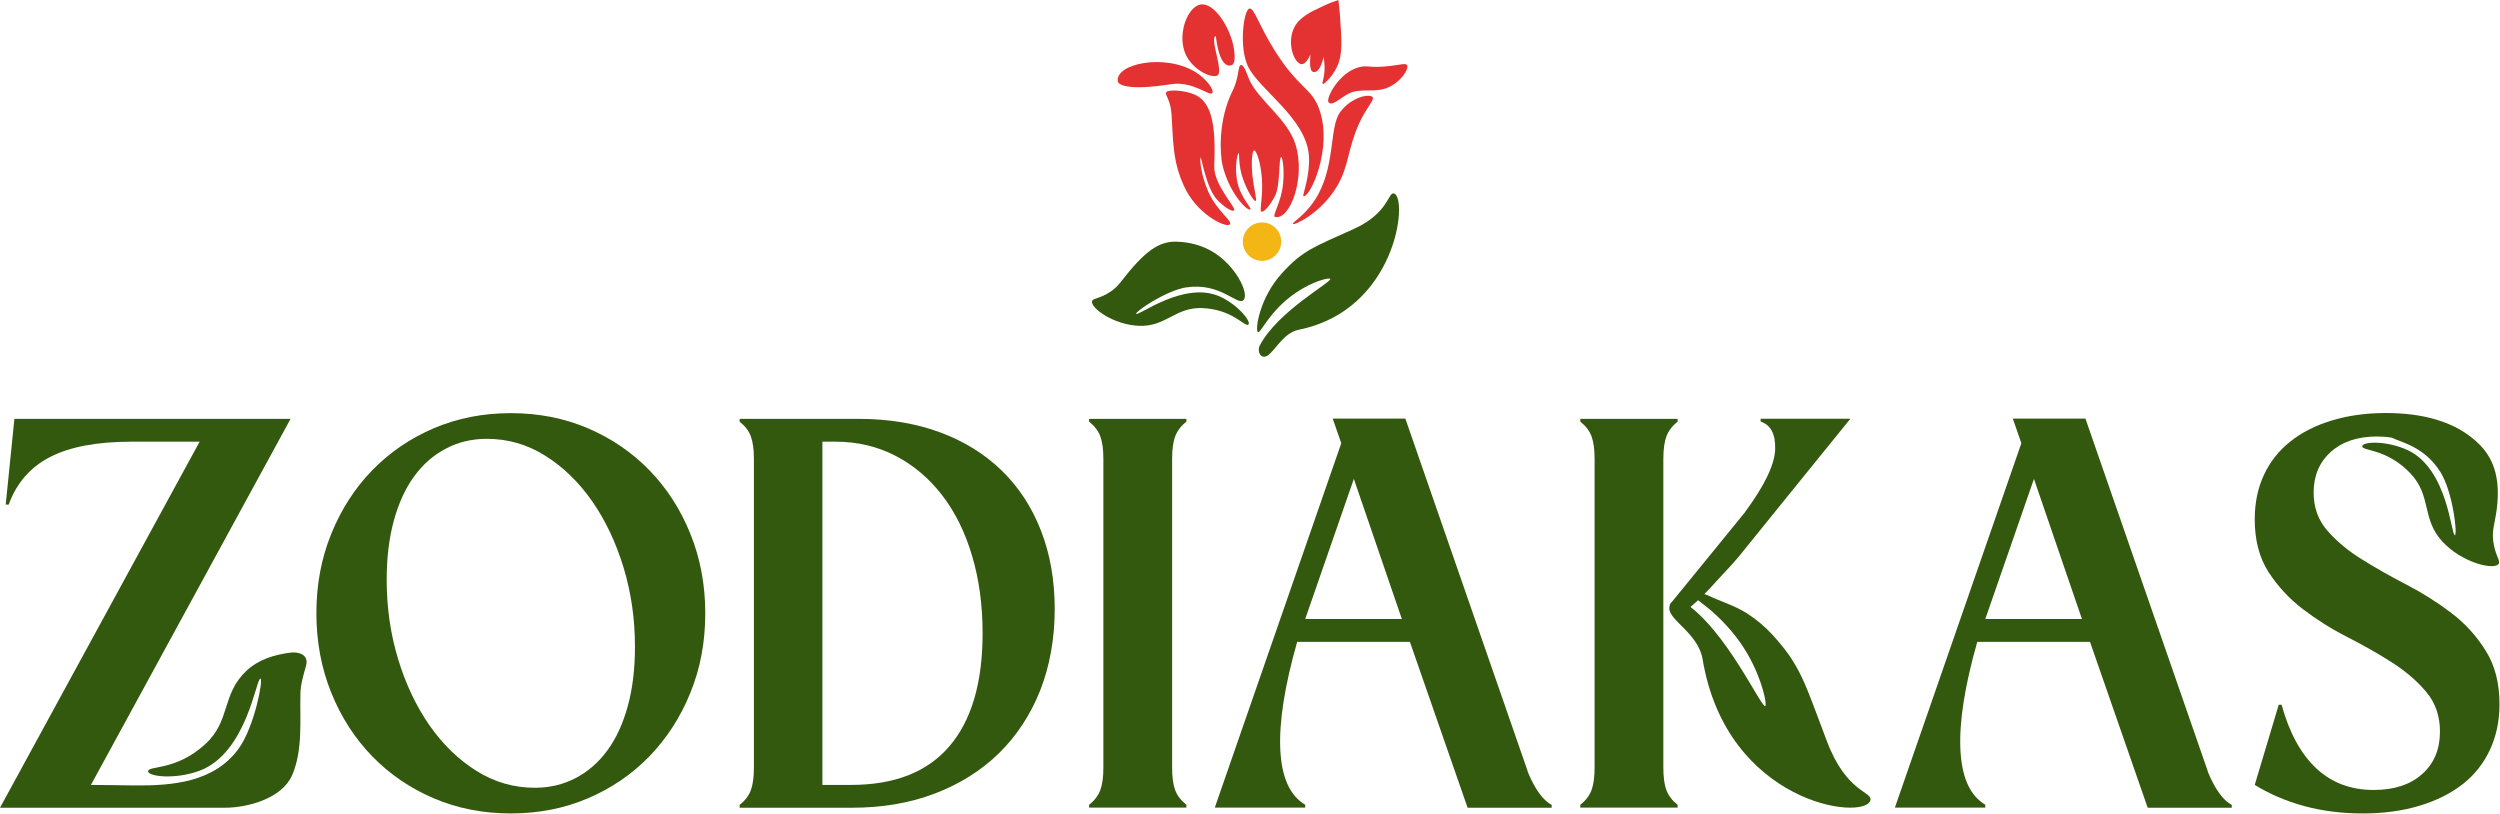
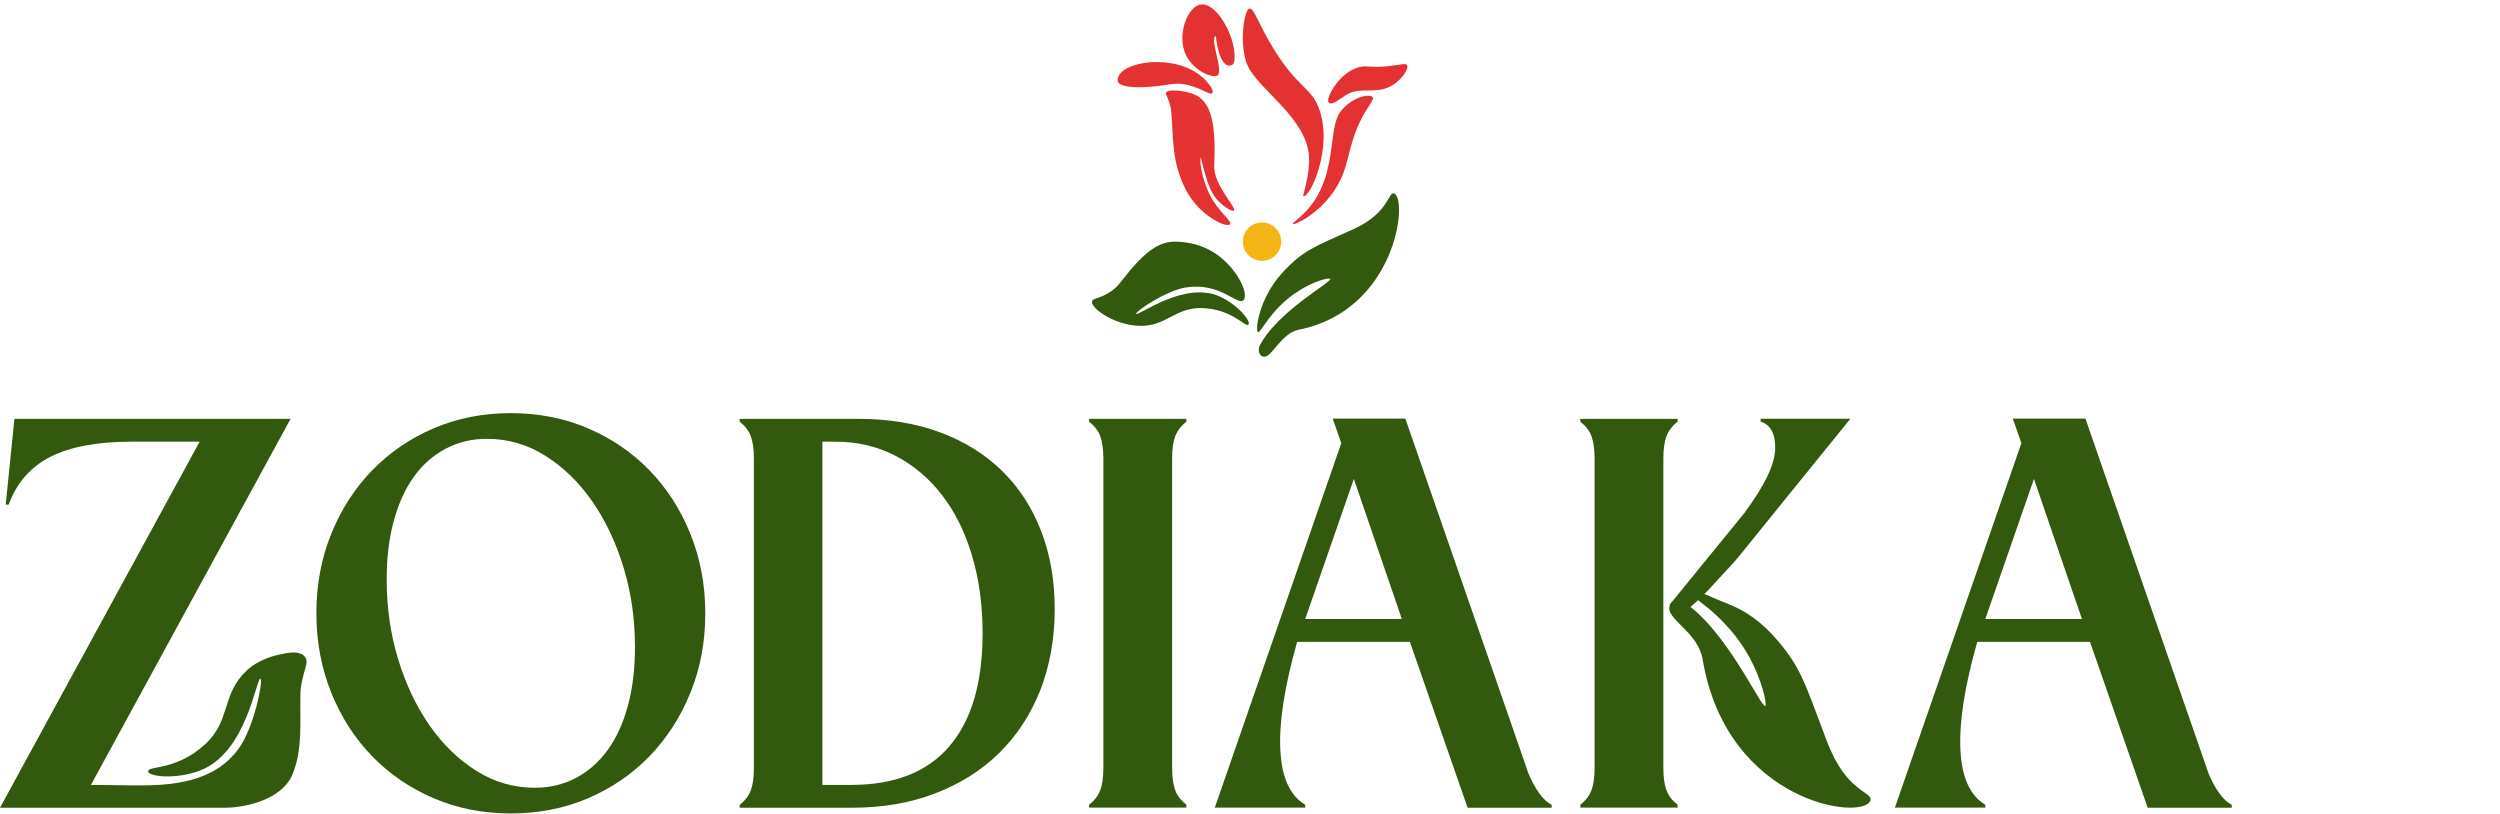
<svg xmlns="http://www.w3.org/2000/svg" width="1346" height="438" viewBox="0 0 1346 438" fill="none">
-   <path d="M699.712 34.151C696.011 32.266 693.078 22.348 696.779 14.876C699.573 9.219 705.439 6.495 713.052 2.933C716.055 1.536 718.709 0.629 720.594 0C720.874 2.305 721.153 4.749 721.363 7.263C722.34 21.86 723.108 29.262 719.686 36.316C718.569 38.621 716.613 41.764 712.912 45.046C712.493 45.395 711.864 45.046 712.004 44.487C712.493 42.741 712.982 40.507 713.122 37.992C713.261 35.059 712.982 32.545 712.563 30.659C712.563 31.148 710.677 39.599 707.115 38.761C704.392 38.132 705.649 30.52 705.509 29.332C705.02 30.101 702.925 35.827 699.712 34.291V34.151Z" fill="#E43232" />
  <path d="M715.223 54.894C713.896 52.799 720.81 39.041 731.705 36.178C736.454 34.92 737.361 36.806 748.117 35.549C754.332 34.851 756.847 33.873 757.545 35.06C758.802 37.086 754.053 44.349 747.069 47.212C739.666 50.215 732.333 47.072 725.768 50.564C721.438 52.869 716.899 57.618 715.153 54.894H715.223Z" fill="#E43232" />
  <path d="M655.302 40.717C651.95 42.323 640.985 37.085 637.772 27.796C634.141 17.46 639.518 3.702 646.293 2.445C653.766 1.048 662.565 15.155 664.311 26.05C664.521 27.517 665.568 33.942 663.264 34.99C661.518 35.828 656.559 36.177 654.604 19.416C650.972 20.393 659.213 38.831 655.302 40.786V40.717Z" fill="#E43232" />
  <path d="M652.72 50.075C653.837 48.26 649.228 42.254 643.78 38.901C627.229 28.565 600.41 34.292 601.807 43.79C602.017 45.257 605.928 49.167 630.651 45.326C642.104 43.511 651.463 52.031 652.65 50.145L652.72 50.075Z" fill="#E43232" />
  <path d="M661.864 121.031C659.28 122.358 644.125 115.235 637.281 99.8C632.043 88.067 631.694 80.036 630.786 62.087C630.367 53.358 626.945 51.262 627.922 49.656C628.9 48.05 638.259 48.539 643.636 51.123C652.855 55.592 654.601 68.582 653.763 89.464C653.344 99.172 665.426 111.673 664.518 113.14C663.47 114.746 657.813 110.276 655.299 107.552C649.363 101.057 646.919 84.785 646.43 84.785C646.011 84.785 646.011 92.886 650.55 103.222C655.369 114.187 664.588 119.495 661.864 120.962V121.031Z" fill="#E43232" />
  <path d="M701.673 105.594C701.184 105.315 705.374 94.56 704.746 84.154C703.489 63.831 678.416 48.746 672.061 36.035C666.893 25.769 669.547 5.306 672.69 4.607C675.204 4.049 677.509 13.128 686.099 26.886C699.019 47.698 706.143 47.069 710.333 58.942C717.875 80.313 704.816 107.271 701.743 105.525L701.673 105.594Z" fill="#E43232" />
  <path d="M696.083 120.474C695.594 119.845 702.229 116.284 707.816 107.833C719.339 90.373 715.428 68.653 721.504 60.413C727.58 52.172 737.218 50.356 738.964 52.241C740.291 53.638 735.612 57.898 731.701 66.558C725.345 80.736 726.463 89.186 719.688 100.57C711.168 114.747 696.921 121.452 696.153 120.544L696.083 120.474Z" fill="#E43232" />
  <path d="M679.471 140.445C685.179 140.445 689.807 135.817 689.807 130.109C689.807 124.4 685.179 119.772 679.471 119.772C673.762 119.772 669.134 124.4 669.134 130.109C669.134 135.817 673.762 140.445 679.471 140.445Z" fill="#F4B615" />
-   <path d="M673.117 112.79C671.441 113.698 661.733 103.92 658.172 88.835C656.914 83.388 655.587 64.88 663.689 48.748C667.39 41.345 666.273 35.059 668.228 34.989C670.044 34.989 671.86 41.414 672.698 43.091C677.726 54.055 693.091 64.042 697.421 77.521C703.148 95.54 694.627 118.447 686.596 116.84C684.501 116.421 689.948 109.228 690.856 98.473C691.624 89.533 690.227 84.505 689.878 84.505C688.272 84.505 689.529 99.59 686.386 105.666C684.012 110.276 680.31 114.815 679.053 113.837C678.006 112.999 680.101 106.225 679.402 96.168C678.844 87.997 676.539 80.804 675.212 81.013C673.955 81.223 673.676 88.486 674.304 94.492C675.212 102.803 676.888 107.761 676.05 108.18C675.142 108.599 671.72 103.292 669.276 96.448C666.482 88.695 667.46 82.41 666.901 82.41C666.343 82.41 664.597 89.184 665.993 97.076C667.739 106.714 674.444 112.161 673.117 112.929V112.79Z" fill="#E43232" />
  <path d="M677.302 178.858C675.626 178.02 677.861 160.63 690.222 147.082C701.536 134.65 707.333 133.044 729.053 123.197C748.049 114.537 747.281 102.944 750.633 104.201C758.175 107.064 751.82 166.986 699.231 177.531C689.803 179.417 685.124 192.058 680.654 192.058C677.791 192.058 677.162 188.217 678.21 186.122C687.778 167.614 717.11 151.901 716.202 150.155C715.783 149.317 706.844 151.272 697.346 157.837C683.448 167.405 678.769 179.627 677.232 178.858H677.302Z" fill="#33590E" />
  <path d="M638.753 154.763C657.12 151.829 666.409 164.959 669.551 161.537C672.694 158.045 665.291 142.681 652.441 135.278C647.343 132.344 641.057 130.319 633.305 130.11C623.947 129.9 616.264 135.138 603.414 151.829C601.528 154.274 599.573 155.95 597.757 157.137C592.1 160.908 588.469 160.42 587.98 162.166C586.932 165.657 599.573 175.016 613.541 175.435C627.928 175.854 632.816 165.308 647.343 165.867C664.034 166.565 670.529 176.622 672.205 174.667C673.602 172.991 666.618 164.121 656.771 159.651C637.495 150.991 612.633 170.546 611.725 168.94C611.096 167.823 627.718 156.439 638.753 154.693V154.763Z" fill="#33590E" />
  <path d="M170.342 330.198C170.342 314.833 172.996 300.516 178.373 287.387C183.681 274.257 191.014 262.873 200.373 253.235C209.731 243.598 220.766 236.055 233.476 230.608C246.187 225.16 260.085 222.437 275.03 222.437C289.976 222.437 303.874 225.16 316.584 230.608C329.295 236.055 340.33 243.598 349.688 253.235C359.046 262.873 366.379 274.257 371.687 287.387C376.995 300.516 379.719 314.763 379.719 330.198C379.719 345.632 377.065 359.879 371.687 373.009C366.379 386.139 358.977 397.523 349.688 407.16C340.33 416.798 329.295 424.341 316.584 429.788C303.874 435.236 289.976 437.959 275.03 437.959C260.085 437.959 246.187 435.236 233.476 429.788C220.766 424.341 209.731 416.798 200.373 407.16C191.014 397.523 183.681 386.139 178.373 373.009C173.066 359.879 170.342 345.632 170.342 330.198ZM208.194 312.04C208.194 327.055 210.22 341.302 214.34 354.851C218.461 368.4 224.118 380.272 231.241 390.539C238.435 400.805 246.815 408.976 256.523 415.052C266.231 421.128 276.636 424.131 287.95 424.131C295.982 424.131 303.315 422.385 309.95 418.893C316.654 415.401 322.311 410.443 327.06 403.948C331.809 397.453 335.441 389.561 338.025 380.063C340.609 370.635 341.866 360.019 341.866 348.356C341.866 333.341 339.841 319.094 335.72 305.545C331.6 291.996 325.943 280.123 318.819 269.857C311.626 259.591 303.245 251.42 293.538 245.344C283.9 239.268 273.424 236.265 262.11 236.265C254.079 236.265 246.746 238.011 240.111 241.503C233.406 244.994 227.749 249.953 223 256.448C218.251 262.943 214.62 270.905 212.036 280.333C209.452 289.761 208.194 300.377 208.194 312.04Z" fill="#33590E" />
  <path d="M405.904 247.021C405.904 241.923 405.346 237.872 404.228 234.869C403.111 231.866 401.086 229.282 398.222 227.047V225.511H462.264C478.467 225.511 493.133 227.955 506.123 232.774C519.183 237.593 530.218 244.507 539.366 253.376C548.515 262.316 555.569 273.071 560.458 285.712C565.416 298.353 567.861 312.46 567.861 328.034C567.861 343.608 565.207 358.624 560.039 371.753C554.801 384.883 547.398 396.127 537.9 405.485C528.332 414.844 516.878 422.037 503.4 427.205C489.921 432.373 475.045 434.888 458.563 434.888H398.222V433.351C401.086 431.116 403.111 428.462 404.228 425.529C405.346 422.526 405.904 418.475 405.904 413.377V247.091V247.021ZM458.214 422.596C481.61 422.596 499.279 415.682 511.152 401.784C523.024 387.956 529.03 367.633 529.03 340.954C529.03 325.729 527.145 311.832 523.304 299.051C519.532 286.34 514.085 275.446 507.101 266.436C500.117 257.427 491.736 250.373 482.029 245.345C472.251 240.317 461.566 237.802 449.833 237.802H442.779V422.596H458.214Z" fill="#33590E" />
  <path d="M594.054 247.021C594.054 241.923 593.495 237.872 592.378 234.869C591.26 231.866 589.235 229.282 586.372 227.047V225.511H638.751V227.047C635.887 229.282 633.862 231.936 632.745 234.869C631.627 237.872 631.068 241.923 631.068 247.021V413.307C631.068 418.475 631.627 422.526 632.745 425.459C633.862 428.462 635.887 431.046 638.751 433.281V434.818H586.372V433.281C589.235 431.046 591.26 428.393 592.378 425.459C593.495 422.456 594.054 418.406 594.054 413.307V247.021Z" fill="#33590E" />
  <path d="M822.495 415.472C826.406 424.901 830.736 430.907 835.416 433.351V434.888H790.16L759.082 345.564H698.392C691.617 369.379 688.614 388.724 689.313 403.6C690.011 418.476 694.481 428.393 702.722 433.281V434.818H654.044L722.137 238.64L717.528 225.371H756.637L822.565 415.403L822.495 415.472ZM754.752 333.272L728.911 257.846L702.722 333.272H754.752Z" fill="#33590E" />
  <path d="M858.531 247.02C858.531 241.921 857.972 237.871 856.855 234.868C855.737 231.865 853.712 229.281 850.849 227.046V225.509H903.228V227.046C900.364 229.281 898.339 231.934 897.222 234.868C896.104 237.871 895.546 241.921 895.546 247.02V413.306C895.546 418.474 896.104 422.525 897.222 425.458C898.339 428.461 900.364 431.045 903.228 433.28V434.816H850.849V433.28C853.712 431.045 855.737 428.391 856.855 425.458C857.972 422.455 858.531 418.404 858.531 413.306V247.02ZM939.544 275.654C950.02 261.476 955.397 250.302 955.747 242.061C956.026 233.82 953.442 228.792 947.925 226.976V225.439H996.253C983.263 241.502 970.273 257.565 957.213 273.628C950.369 282.149 943.455 290.599 936.611 299.119C932.49 304.218 927.741 308.827 923.341 313.786C919.011 318.674 914.332 323.284 909.374 327.474C907.488 329.01 904.555 332.852 902.32 331.106C900.714 329.849 900.015 327.265 898.968 325.519L939.614 275.654H939.544Z" fill="#33590E" />
  <path d="M1188.66 415.472C1192.57 424.901 1196.9 430.907 1201.58 433.351V434.888H1156.32L1125.25 345.564H1064.56C1057.78 369.379 1054.78 388.724 1055.48 403.6C1056.18 418.476 1060.65 428.393 1068.89 433.281V434.818H1020.21L1088.3 238.64L1083.69 225.371H1122.8L1188.73 415.403L1188.66 415.472ZM1120.92 333.272L1095.08 257.846L1068.89 333.272H1120.92Z" fill="#33590E" />
  <path d="M914.251 323.214C914.251 323.214 913.622 322.725 913.413 322.376C912.784 321.468 913.413 320.49 914.32 320.071C915.857 319.373 917.673 319.722 919.209 320.42C926.263 323.773 933.945 326.007 940.51 330.198C945.538 333.41 950.148 337.251 954.198 341.651C969.493 358.413 971.449 367.003 983.601 399.059C994.216 427.204 1008.53 426.086 1007 430.975C1003.5 442.149 929.685 432.721 916.695 354.991C914.39 341.093 898.746 334.109 898.746 327.544C898.746 323.354 903.495 322.376 906.079 323.912C928.917 338.09 948.262 381.39 950.427 380.133C951.405 379.504 949.03 366.304 940.929 352.197C935.971 343.607 929.475 336.064 922.072 329.429C919.628 327.264 916.904 325.309 914.251 323.144V323.214Z" fill="#33590E" />
-   <path d="M1345.73 379.155C1345.73 388.165 1343.99 396.336 1340.64 403.599C1337.21 410.932 1332.4 417.078 1326.04 422.106C1319.61 427.135 1311.86 431.046 1302.78 433.769C1293.63 436.563 1283.44 437.96 1272.12 437.96C1260.81 437.96 1250.33 436.633 1240.56 433.979C1230.78 431.325 1221.91 427.484 1213.95 422.595L1226.87 379.435H1228.41C1232.53 394.45 1238.74 405.834 1247.05 413.656C1255.36 421.408 1265.63 425.319 1277.99 425.319C1289.03 425.319 1297.76 422.456 1304.11 416.729C1310.54 411.002 1313.68 403.39 1313.68 393.891C1313.68 385.511 1311.23 378.387 1306.28 372.521C1301.39 366.654 1295.24 361.416 1287.84 356.667C1280.44 351.918 1272.4 347.379 1263.81 342.979C1255.15 338.579 1247.19 333.551 1239.79 327.894C1232.39 322.237 1226.24 315.532 1221.28 307.85C1216.39 300.168 1213.95 290.739 1213.95 279.705C1213.95 270.835 1215.55 262.874 1218.84 255.82C1222.12 248.696 1226.87 242.69 1233.01 237.802C1239.16 232.843 1246.63 229.072 1255.36 226.418C1264.09 223.764 1273.73 222.367 1284.42 222.367C1302.57 222.367 1321.92 226.069 1335.19 239.548C1346.78 251.28 1345.94 267.553 1342.8 282.568C1342.03 285.99 1342.03 288.924 1342.38 291.438C1343.36 299.12 1346.43 301.844 1345.25 303.59C1343.01 307.082 1325.55 303.171 1314.8 291.368C1303.76 279.216 1309.21 267.134 1297.96 255.052C1284.9 241.154 1271.36 242.97 1271.85 240.176C1272.26 237.662 1285.11 237.173 1296.29 242.341C1318.08 252.538 1319.68 288.574 1321.71 288.155C1323.18 287.806 1320.66 265.039 1313.96 254.214C1305.44 240.525 1292.94 238.221 1287.7 235.637C1285.18 235.218 1282.53 235.008 1279.81 235.008C1269.33 235.008 1261.02 237.802 1254.87 243.319C1248.73 248.906 1245.66 256.169 1245.66 265.178C1245.66 273.21 1248.1 280.054 1253.06 285.711C1257.95 291.298 1264.09 296.466 1271.5 301.076C1278.9 305.685 1286.93 310.294 1295.66 314.764C1304.39 319.304 1312.42 324.402 1319.82 330.059C1327.23 335.646 1333.37 342.42 1338.33 350.382C1343.29 358.274 1345.73 367.842 1345.73 379.155Z" fill="#33590E" />
  <path d="M161.747 373.499C161.398 387.956 163.144 403.809 157.277 417.358C151.83 429.929 133.322 434.888 120.961 434.888H0L107.482 237.802H70.817C52.379 237.802 37.783 240.526 27.098 245.974C16.412 251.421 8.939 260.011 4.679 271.674H3.073L7.752 225.511H156.439L48.957 422.596C56.709 422.596 64.391 422.806 72.144 422.875C92.676 423.085 115.304 421.269 128.504 403.041C136.954 391.378 141.843 365.887 140.236 365.398C137.932 364.7 133.043 405.276 107.552 414.914C94.562 419.802 80.035 418.126 79.756 415.333C79.477 412.05 94.632 415.263 110.485 400.667C124.313 388.026 119.145 373.918 132.694 361.138C139.189 355.062 147.709 352.478 156.439 351.36C161.048 350.802 166.286 352.617 164.82 358.205C163.423 363.442 161.886 367.912 161.747 373.499Z" fill="#33590E" />
</svg>